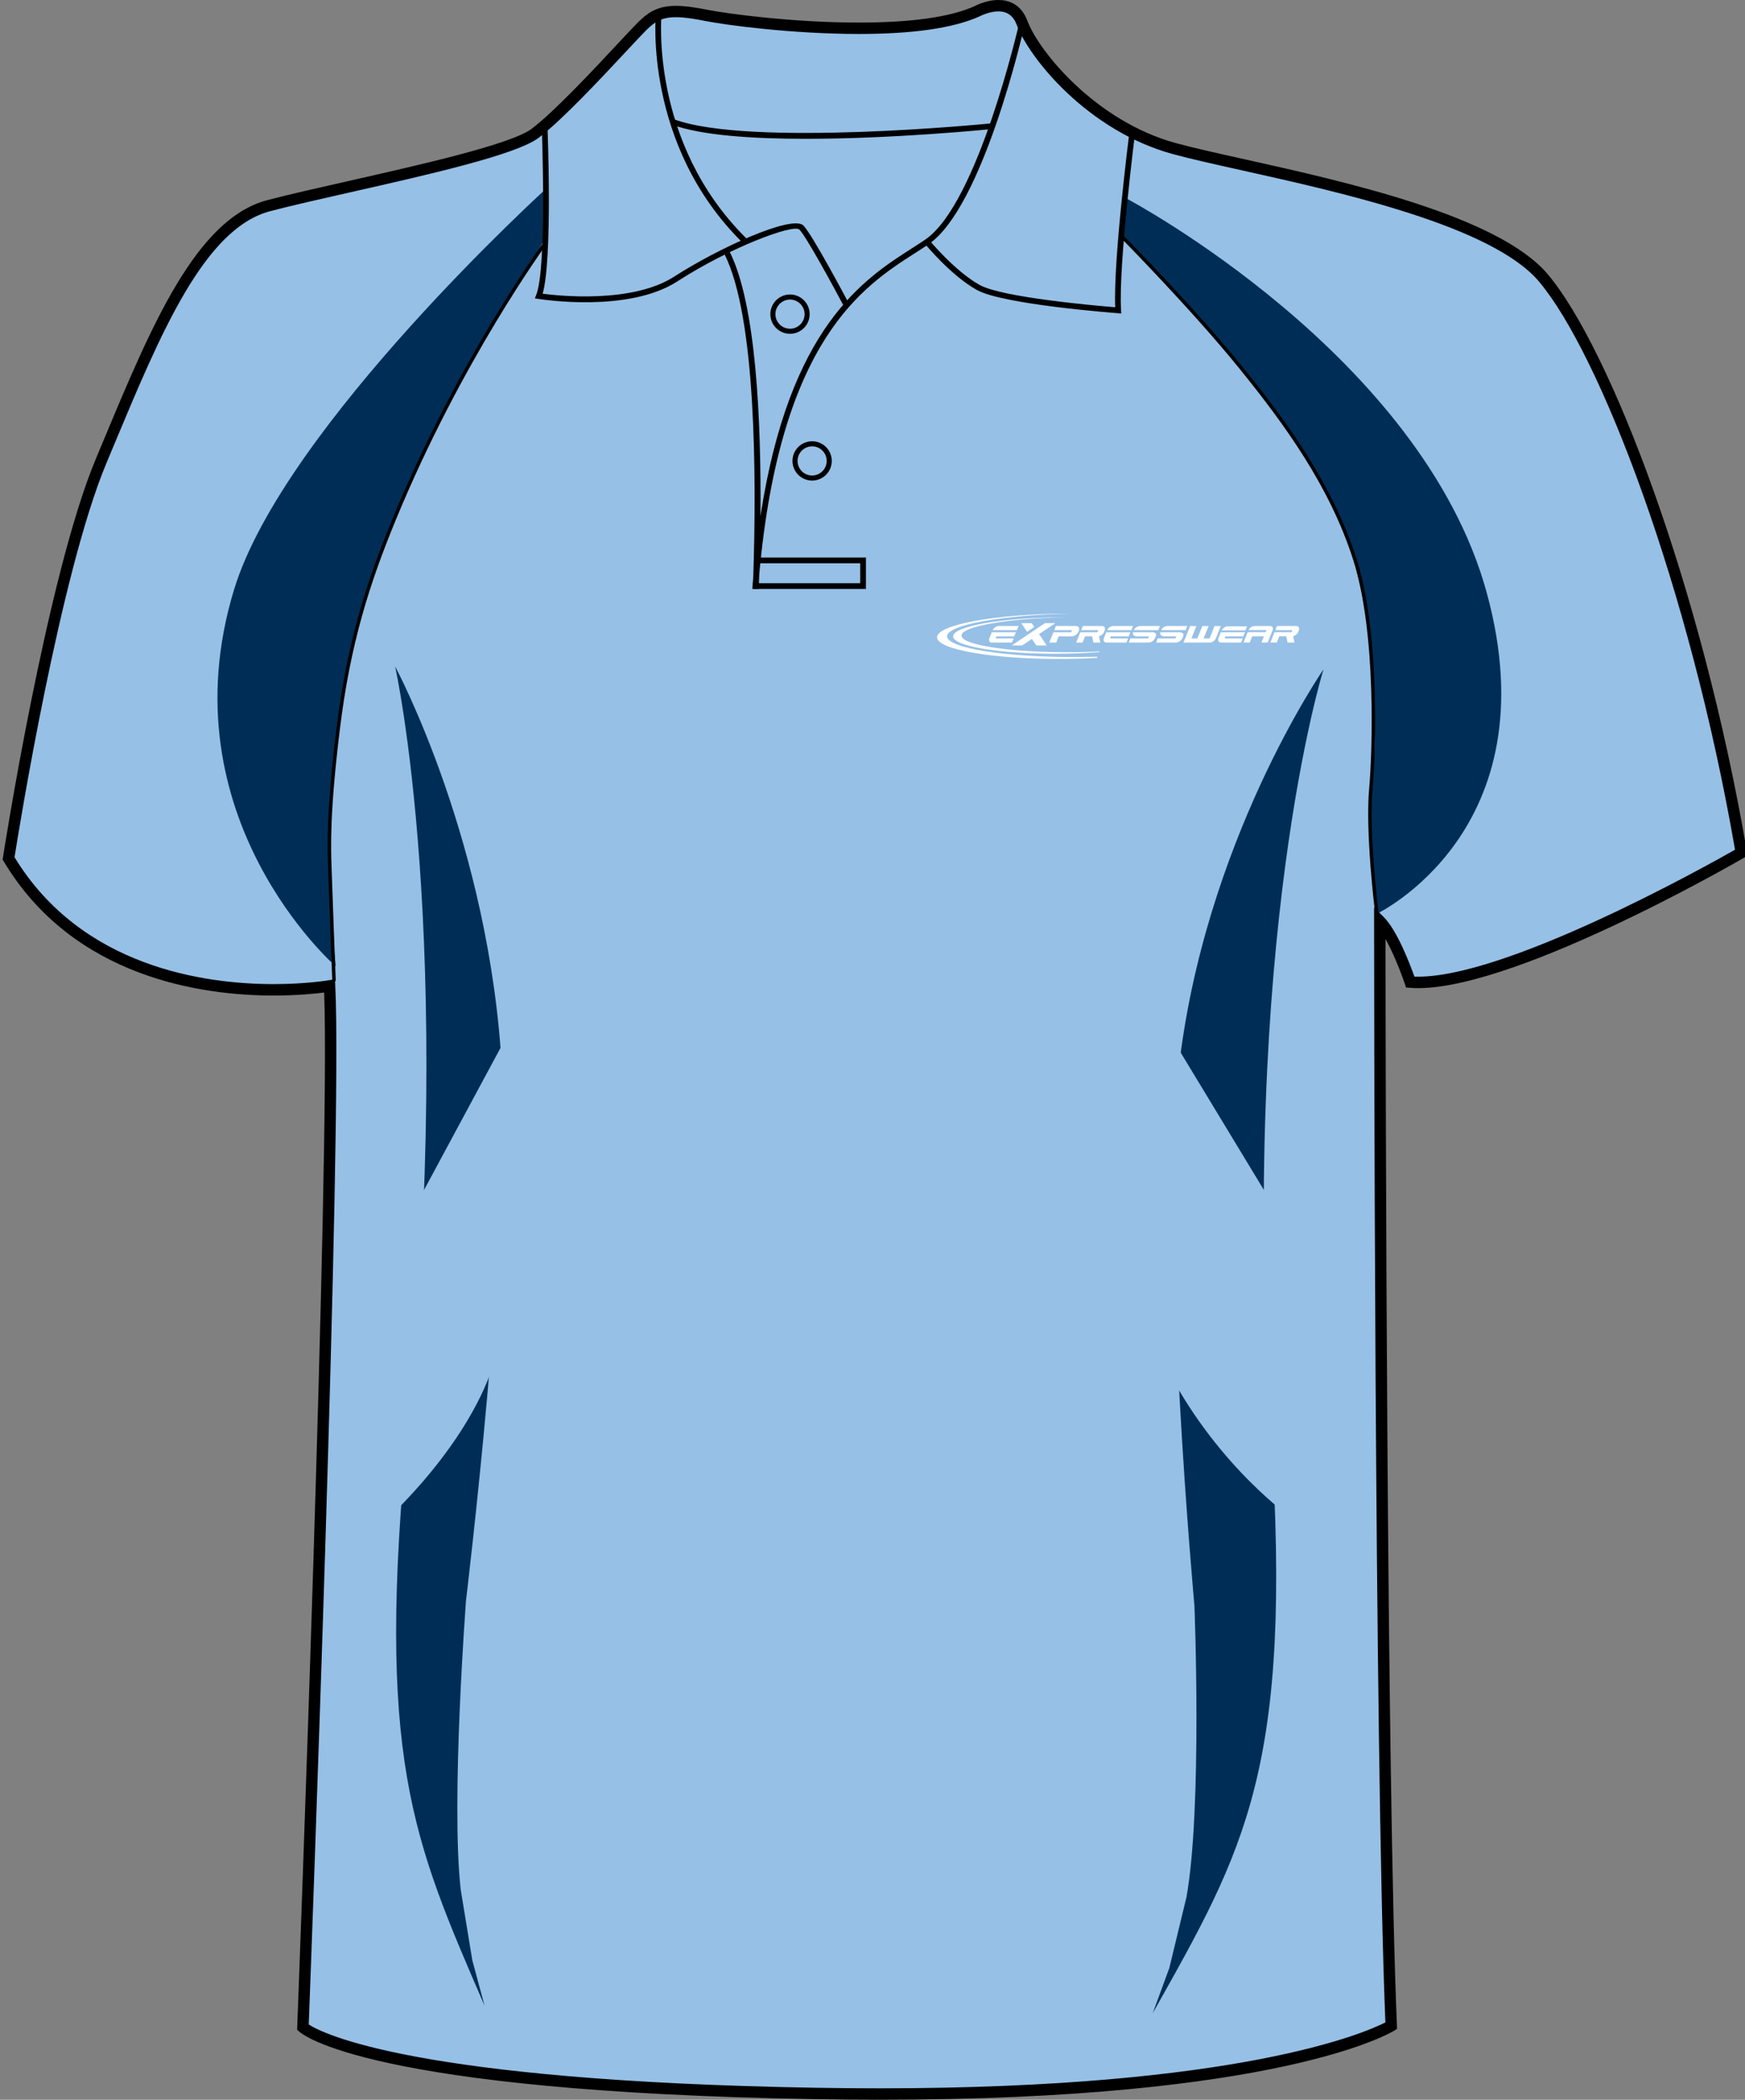
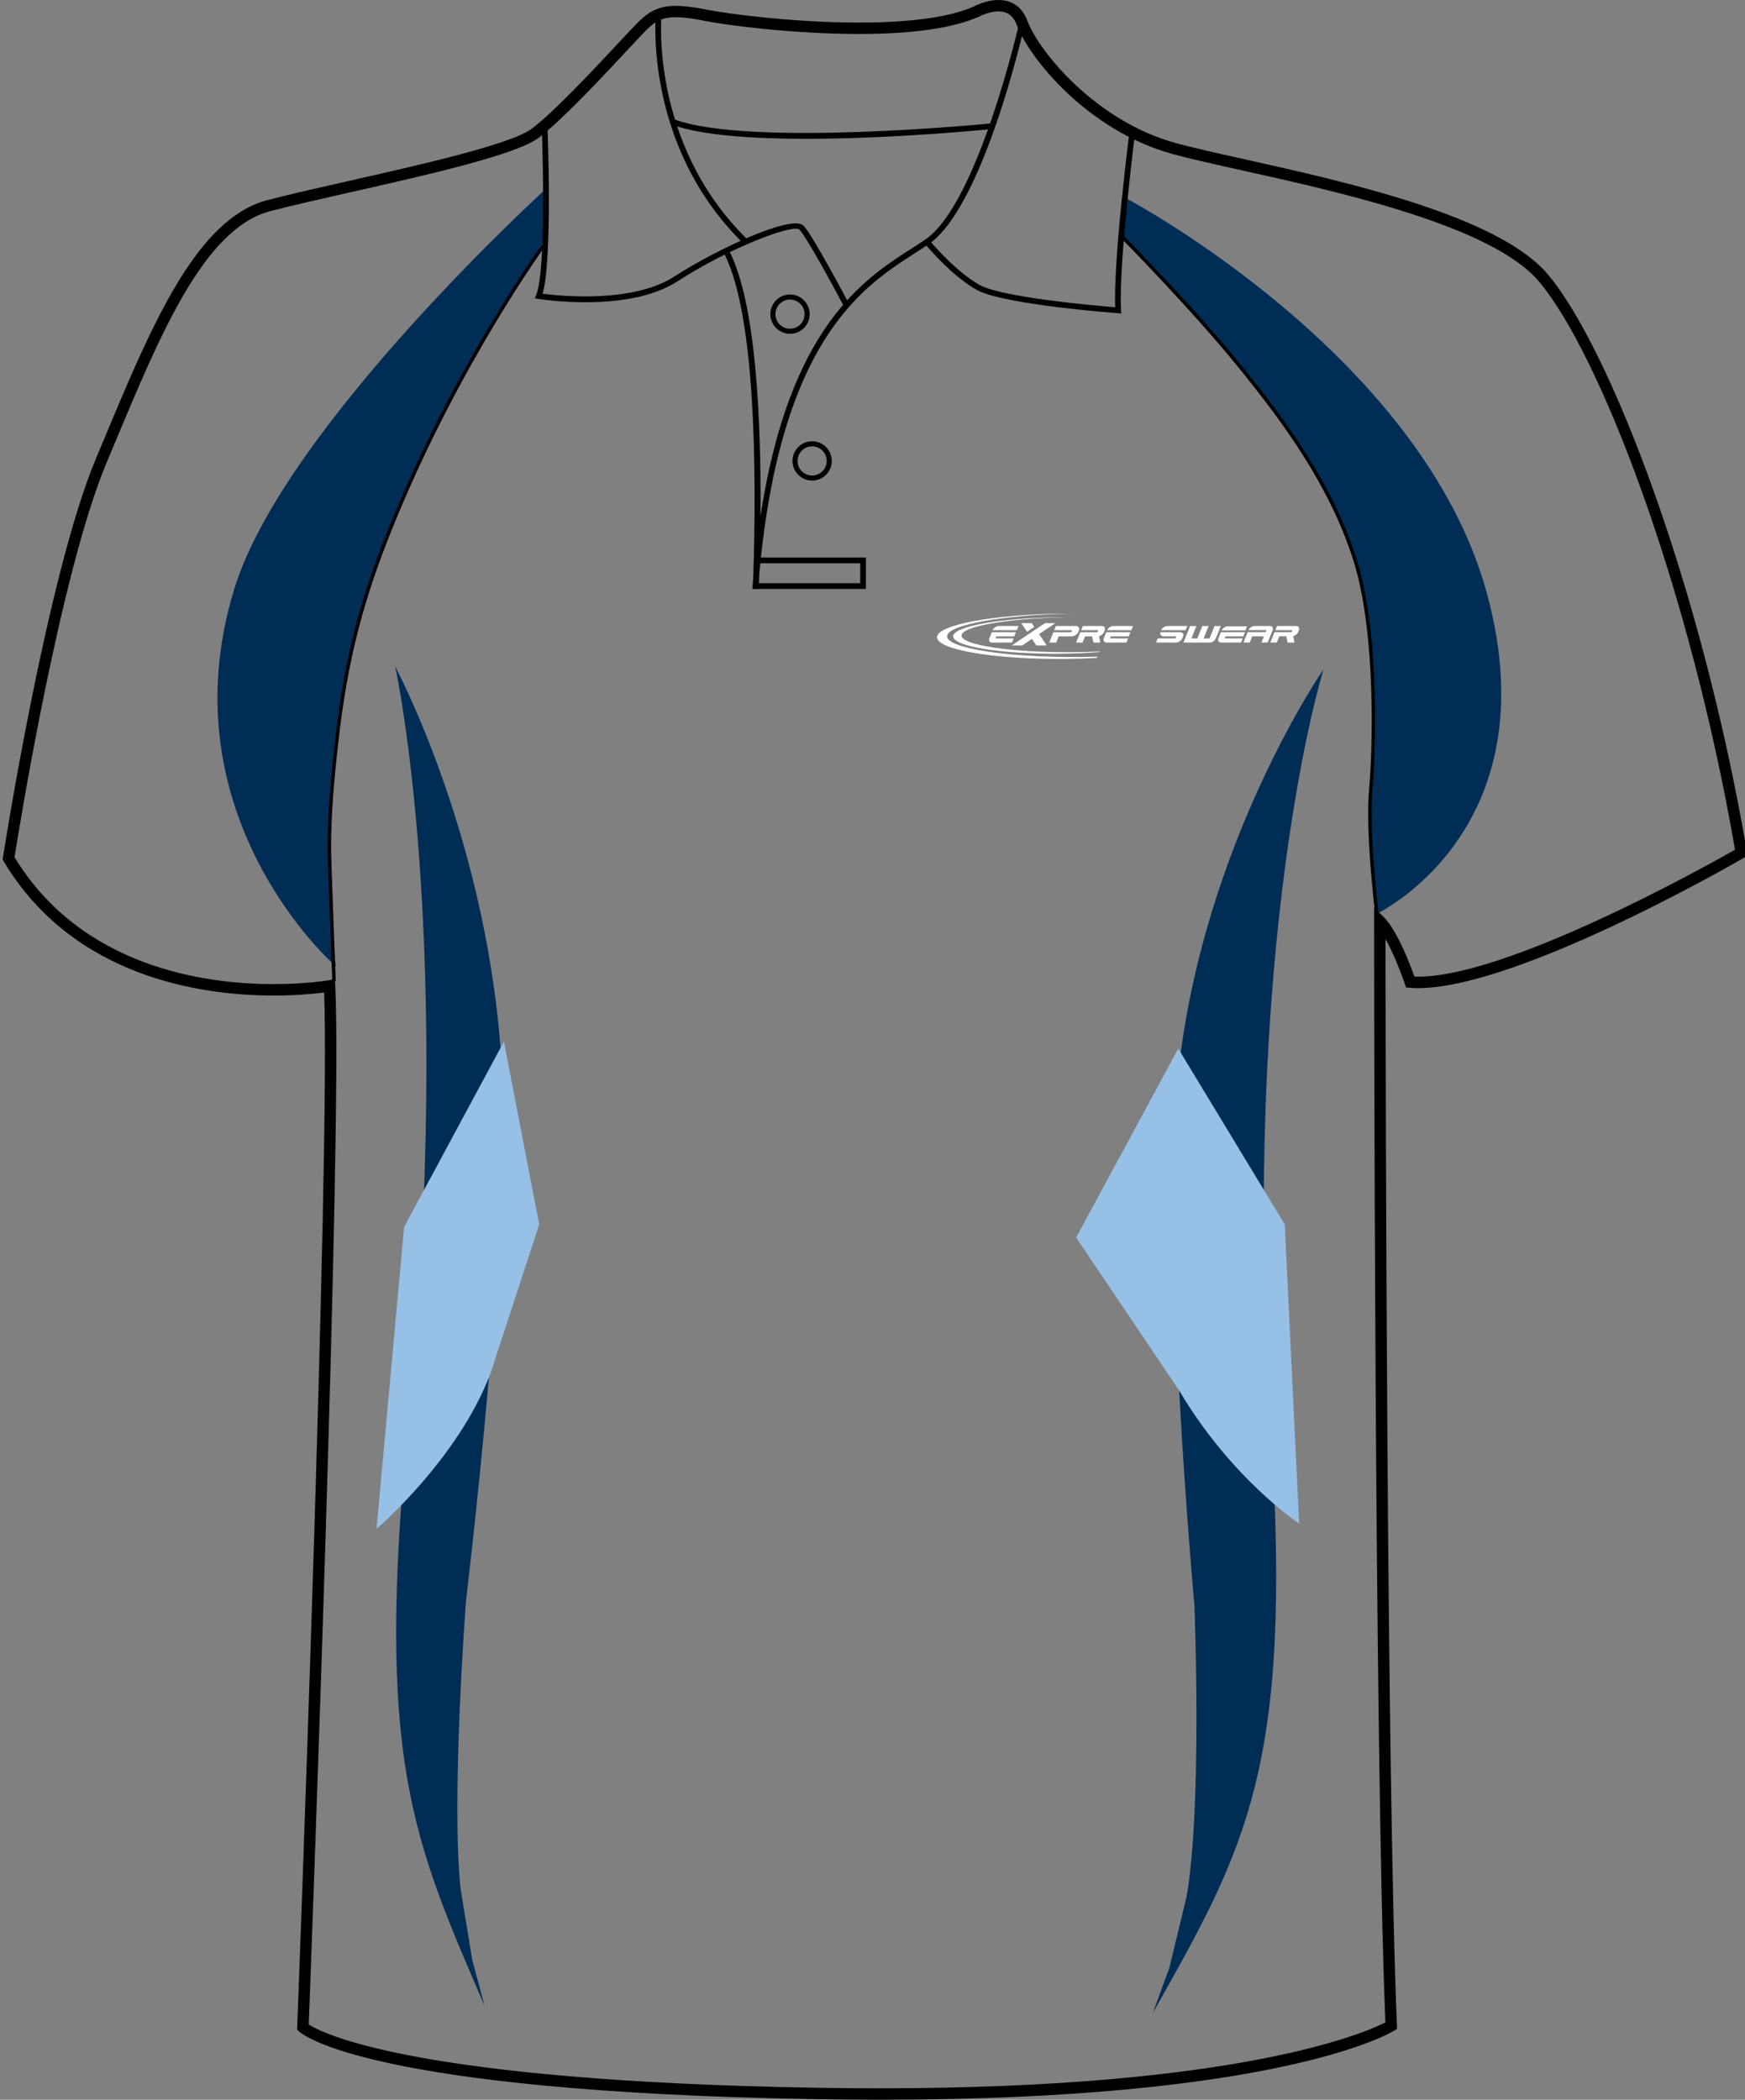
<svg xmlns="http://www.w3.org/2000/svg" version="1.1" id="Layer_1" x="0px" y="0px" width="664.976px" height="800.002px" viewBox="0 0 664.976 800.002" enable-background="new 0 0 664.976 800.002" xml:space="preserve">
  <rect x="0" y="0" width="664.976" height="800.002" fill="#808080" stroke="none" />
  <g id="front">
-     <path id="primary" fill="#96C0E6" d="M125.589,376.729c0,0-90.337,9.721-122.319-48.589c0,0,16.462-106.569,35.312-151.524   c18.854-44.954,36.251-89.912,63.808-97.16c27.553-7.25,89.909-18.85,101.506-27.549c11.602-8.702,34.801-34.804,40.603-40.603   c5.803-5.802,10.154-7.255,24.652-4.353c14.502,2.9,76.854,10.154,102.962-1.449c0,0,13.053-7.25,17.398,4.35   c4.354,11.601,26.105,39.153,58.002,47.853c31.904,8.702,117.453,21.751,140.66,49.303   c23.207,27.552,58.014,117.461,75.408,218.968c0,0-89.91,52.203-126.158,49.302c0,0-5.805-17.399-11.604-23.201   c0,0,0,316.421,4.35,420.827c0,0-46.398,28.711-218.959,25.813c-172.563-2.899-195.766-25.229-195.766-25.229   S128.489,433.288,125.589,376.729z" />
    <g id="secondary">
      <path fill="#002D56" d="M439.291,766.99c35.246-62.66,53.338-93.279,45.037-221.273    c-12.184-187.986,20.021-290.681,20.021-290.681s-45.713,66.093-55.27,153.175c-6.855,62.442,6.094,203.648,6.094,203.648    s3.051,77.021-3.045,110.965l-6.525,26.979L439.291,766.99z" />
      <path fill="#002D56" d="M184.657,764.178c-27.436-63.434-41.579-94.465-29.158-221.153c18.237-186.073-4.93-289.115-4.93-289.115    s36.211,67.215,40.723,153.955c3.234,62.199-13.695,201.833-13.695,201.833s-5.817,76.313-2.04,110.201l4.439,27.002    L184.657,764.178z" />
    </g>
    <g id="primary_1_">
      <path fill="#96C0E6" d="M495.084,580.501c0,0-25.77-17-45.728-50.701l-39.266-58.299l38.914-71.996l40.582,66.996L495.084,580.501    z" />
      <path fill="#96C0E6" d="M143.488,582.501c0,0,31.355-26.77,43.518-59.559l18.482-56.441l-13.461-69.667l-38.039,70.667    L143.488,582.501z" />
    </g>
    <path fill="none" stroke="#FFFFFF" stroke-width="1.666" stroke-miterlimit="10" d="M521.83,295.522" />
    <path fill="#C41230" d="M534.521,364.04" />
    <path d="M307.104,52.886c-20.313,0-39.932-1.293-51.022-5.4l0.754-2.039c28.8,10.663,119.861,1.663,120.781,1.569l0.221,2.165   C375.496,49.413,340.386,52.886,307.104,52.886z" />
    <g id="secondary_1_">
      <path fill="#002D56" d="M429.5,75.752c0,0,112.271,59.398,137.072,150.127c24.803,90.729-42.104,122.386-42.104,122.386    s-3.59-34.921-1.631-49.934c1.957-15.013,3.266-62.009-12.4-101.173S427.541,90.111,427.541,90.111L429.5,75.752z" />
      <path fill="#002D56" d="M127.941,368.174c0,0-65.252-56.715-38.728-143.6c18.929-62.01,119.664-153.391,119.664-153.391    l-0.436,18.493C178.2,142.656,112.711,223.704,127.941,368.174z" />
    </g>
    <path d="M335.24,800.002c-7.833,0-15.933-0.068-24.074-0.205c-171.449-2.883-196.264-24.9-197.236-25.838l-0.703-0.678l0.037-0.976   c0.127-3.354,12.673-331.774,10.261-394.164c-3.438,0.45-10.29,1.157-19.28,1.157c-26.988,0-76.236-6.643-102.84-51.132L1,327.494   l0.12-0.775c0.166-1.071,16.723-107.351,35.456-152.033l2.987-7.138c18.07-43.274,35.138-84.145,62.271-91.282   c8.051-2.12,19.123-4.622,30.847-7.272c27.646-6.25,62.059-14.026,69.91-19.916c8.549-6.413,23.958-22.925,33.162-32.788   c3.201-3.428,5.729-6.139,7.203-7.614c4.082-4.081,7.784-6.442,14.648-6.442c3.078,0,6.882,0.476,11.971,1.494   c7.626,1.525,32.732,4.873,57.657,4.873c19.972,0,34.771-2.077,43.994-6.175C371.238,2.411,375.628,0,380.462,0   c3.688,0,8.605,1.387,11.08,7.998c4.393,11.703,26.146,38.227,56.537,46.52c6.682,1.822,15.717,3.832,26.174,6.159   c38.547,8.577,96.795,21.54,115.58,43.84c23.561,27.976,58.387,117.917,75.885,220l0.258,1.489l-1.311,0.76   c-3.598,2.091-91.059,52.502-127.424,49.591l-1.438-0.113l-0.453-1.366c-0.045-0.13-3.387-10.065-7.367-17.106   c0.037,46.579,0.4,319.252,4.344,413.957l0.057,1.271l-1.082,0.668C529.572,774.736,486.972,800.002,335.24,800.002z    M117.654,771.328c5.063,3.281,40.023,21.535,193.589,24.115c8.117,0.137,16.189,0.203,23.997,0.203   c137.213,0,185.172-21.267,192.693-25.103c-4.246-104.625-4.299-416.409-4.299-419.561v-5.25l3.715,3.71   c5.162,5.162,10.105,18.302,11.648,22.651c33.656,1.22,111.146-42.069,122.178-48.349   c-17.455-100.732-51.598-189.038-74.672-216.434c-17.832-21.174-75.221-33.944-113.189-42.396   c-10.518-2.339-19.598-4.36-26.373-6.208c-32.293-8.809-54.666-36.383-59.471-49.188c-1.305-3.483-3.598-5.174-7.01-5.174   c-3.66,0-7.264,1.945-7.303,1.963c-9.947,4.434-25.344,6.637-45.928,6.637c-25.248,0-50.751-3.404-58.512-4.956   c-14.134-2.825-17.501-1.428-22.688,3.757c-1.42,1.421-3.927,4.107-7.099,7.506c-9.907,10.613-24.877,26.654-33.734,33.3   C196.599,59,163.148,66.561,133.635,73.23c-11.686,2.642-22.723,5.135-30.697,7.235c-25.054,6.592-41.72,46.5-59.364,88.752   l-2.989,7.146C22.898,218.551,7.081,316.836,5.538,326.601c25.596,42.046,72.774,48.342,98.702,48.342   c12.466,0,20.889-1.438,20.974-1.451l2.417-0.421l0.126,2.452C130.552,429.898,118.484,749.496,117.654,771.328z" />
    <path d="M321.492,116.513c-3.813-7.201-14.276-26.456-16.859-29.038c-2.265-2.256-26.555,6.816-46.494,19.72   c-18.625,12.052-51.575,6.911-52.97,6.687l-1.343-0.217l0.504-1.261c4.214-10.538,2.12-64.266,2.102-64.809l2.172-0.085   c0.086,2.15,1.996,51.126-1.815,64.403c6.28,0.82,34.245,3.757,50.167-6.543c16.396-10.607,44.918-23.73,49.212-19.43   c3.342,3.34,16.681,28.488,17.246,29.559L321.492,116.513z" />
    <path d="M282.886,92.373c-37.72-37.324-32.997-86.852-32.945-87.348l2.162,0.227c-0.05,0.486-4.646,49.007,32.31,85.575   L282.886,92.373z" />
    <path d="M427.283,119.425l-1.246-0.094c-1.785-0.133-43.855-3.344-53.738-8.833c-9.854-5.478-19.48-17.169-19.887-17.666   l1.684-1.375c0.098,0.117,9.773,11.866,19.268,17.138c8.559,4.757,44.479,7.888,51.613,8.47c-0.732-18.311,5.25-65.432,5.51-67.474   l2.156,0.274c-0.064,0.51-6.502,51.213-5.434,68.312L427.283,119.425z" />
-     <path fill="none" stroke="#010101" stroke-width="1.666" stroke-miterlimit="10" d="M277.123,96.493" />
    <polygon points="329.981,224.385 286.994,224.385 286.994,222.211 327.806,222.211 327.806,214.598 287.565,214.598    287.565,212.423 329.981,212.423  " />
    <path d="M309.481,183.102c-4.129,0-7.488-3.36-7.488-7.491c0-4.128,3.359-7.488,7.488-7.488c4.127,0,7.486,3.36,7.486,7.488   C316.966,179.742,313.608,183.102,309.481,183.102z M309.481,170.058c-3.063,0-5.555,2.491-5.555,5.553   c0,3.065,2.489,5.556,5.555,5.556c3.062,0,5.553-2.494,5.553-5.556S312.542,170.058,309.481,170.058z" />
    <path d="M301.053,127.182c-4.13,0-7.488-3.36-7.488-7.491c0-4.128,3.36-7.489,7.488-7.489c4.127,0,7.485,3.361,7.485,7.489   C308.536,123.822,305.18,127.182,301.053,127.182z M301.053,114.138c-3.063,0-5.559,2.491-5.559,5.554   c0,3.064,2.493,5.556,5.559,5.556c3.063,0,5.555-2.494,5.555-5.556C306.606,116.629,304.115,114.138,301.053,114.138z" />
    <path d="M126.636,373.857c-0.015-0.336-1.307-33.811-1.522-41.127l-0.068-2.036c-0.279-7.791-0.752-20.833,3.122-52.672   c4.06-33.352,11.477-56.197,21.366-80.238c24.979-60.728,57.518-105.328,57.841-105.771l1.055,0.772   c-0.327,0.441-32.773,44.924-57.688,105.497c-9.848,23.942-17.238,46.69-21.274,79.899c-3.861,31.737-3.393,44.714-3.112,52.465   l0.07,2.047c0.217,7.31,1.509,40.78,1.521,41.117L126.636,373.857z" />
    <path d="M523.935,347.151c-0.041-0.298-3.689-30.07-2.184-46.702c1.252-13.762,2.82-59.306-6.061-87.099   c-9.01-28.182-26.289-51.846-43.619-73.22c-18.18-22.421-44.732-49.29-44.992-49.559l0.926-0.918   c0.271,0.268,26.861,27.184,45.082,49.656c17.408,21.473,34.773,45.255,43.854,73.644c8.945,27.997,7.373,73.785,6.117,87.615   c-1.496,16.49,2.139,46.127,2.174,46.421L523.935,347.151z" />
    <g>
      <path d="M388.449,8.521c-0.158,0.687-15.736,68.99-35.814,82.727c-1.574,1.078-3.287,2.175-5.109,3.344    c-18.331,11.747-46.713,29.935-57.734,102.092c0.32-36.698-1.676-80.637-11.693-100.677l-1.944,0.974    c11.898,23.794,12.158,83.886,10.903,122.789c-0.13,1.493-0.24,3.052-0.357,4.584h2.437c0.07-1.828,0.139-3.692,0.2-5.624    c8.12-89.478,39.654-109.677,59.374-122.311c1.84-1.181,3.572-2.29,5.166-3.378c20.777-14.217,36.064-81.199,36.703-84.042    L388.449,8.521z" />
    </g>
    <g>
      <path fill="#FFFFFF" d="M402.175,237.422h-3.984l-12.641,8.488h3.988l3.688-2.477l1.68,2.477h3.984l-2.922-4.32L402.175,237.422    L402.175,237.422z M389.162,237.422h3.994l0.975,1.439l-2.734,1.851L389.162,237.422L389.162,237.422z" />
      <g>
        <path fill="#FFFFFF" d="M474.601,240.184l0.621-1.533h-7.424c-0.439,0-0.893,0.16-1.344,0.473     c-0.414,0.294-0.711,0.649-0.896,1.062C468.576,240.187,471.589,240.184,474.601,240.184L474.601,240.184z" />
        <g>
          <path fill="#FFFFFF" d="M461.035,244.826c0.441,0,0.896-0.162,1.357-0.482c0.449-0.324,0.771-0.714,0.949-1.173l1.881-4.642      h-2.391l-1.908,4.733h-2.27l1.912-4.733h-2.387l-1.912,4.733h-2.266l1.912-4.733h-2.387l-2.545,6.296L461.035,244.826      L461.035,244.826z" />
          <path fill="#FFFFFF" d="M490.158,242.432l0.504,2.384h2.639l-0.496-2.444c0.748-0.175,1.553-0.75,1.854-1.47l0.291-0.738      c0.188-0.453,0.184-0.844-0.029-1.173c-0.186-0.324-0.518-0.483-1.006-0.483h-7.287l-0.631,1.577h6.51l-0.326,0.784      c-1.266,0-4.908,0-6.5,0l-1.588,3.937h2.451l0.961-2.376h2.656L490.158,242.432L490.158,242.432z" />
          <path fill="#FFFFFF" d="M466.669,243.242l0.32-0.791h6.809l0.641-1.585c-3.076,0-6.137,0.01-9.195,0.01l-0.918,2.277      c-0.184,0.462-0.178,0.851,0.01,1.172c0.188,0.324,0.506,0.483,0.979,0.483h7.615l0.629-1.567L466.669,243.242L466.669,243.242z      " />
          <path fill="#FFFFFF" d="M477.193,242.446l-0.943,2.36h-2.385l1.588-3.934h3.787h3.039l0.336-0.799h-6.84      c0.186-0.421,0.49-0.784,0.92-1.083c0.459-0.321,0.918-0.483,1.369-0.483h5.918c0.453,0,0.773,0.162,0.961,0.483      c0.188,0.316,0.191,0.685,0.025,1.104l-1.896,4.713h-2.365l0.943-2.36L477.193,242.446L477.193,242.446z" />
        </g>
      </g>
      <g>
        <path fill="#FFFFFF" d="M379.38,243.246l0.316-0.791h6.813l0.641-1.582c-3.074,0-6.133,0.008-9.199,0.008l-0.916,2.277     c-0.186,0.461-0.176,0.853,0.014,1.174c0.186,0.321,0.504,0.483,0.975,0.483h7.619l0.631-1.569H379.38L379.38,243.246z      M387.521,240.082l0.633-1.569h-7.588c-0.453,0-0.912,0.162-1.369,0.486c-0.43,0.301-0.732,0.663-0.92,1.086     C381.357,240.085,384.441,240.082,387.521,240.082L387.521,240.082z" />
        <path fill="#FFFFFF" d="M404.783,242.451h1.523h2.061c0.514,0,1.016-0.165,1.5-0.486c0.504-0.329,0.805-0.609,0.988-1.053     l0.305-0.75c0.176-0.448,0.148-0.834-0.088-1.163c-0.227-0.324-0.602-0.486-1.113-0.486h-7.58l-0.631,1.567h6.785l-0.344,0.804     c-1.211,0-4.975,0-6.77,0l-1.584,3.929h2.664l0.943-2.365h1.336L404.783,242.451L404.783,242.451z" />
        <path fill="#FFFFFF" d="M416.162,242.439l0.508,2.384h2.639l-0.494-2.444c0.752-0.175,1.549-0.749,1.846-1.47l0.299-0.738     c0.188-0.455,0.176-0.847-0.033-1.173c-0.182-0.324-0.518-0.486-1.006-0.486h-7.279l-0.645,1.577h6.518l-0.33,0.784     c-1.262,0-4.904,0-6.496,0l-1.596,3.937h2.455l0.959-2.374h2.658L416.162,242.439L416.162,242.439z" />
        <path fill="#FFFFFF" d="M423.007,243.246l0.314-0.791h6.813l0.641-1.582c-3.074,0-6.133,0.008-9.199,0.008l-0.916,2.277     c-0.182,0.461-0.182,0.853,0.014,1.174c0.184,0.321,0.508,0.483,0.977,0.483h7.617l0.631-1.569H423.007L423.007,243.246z      M431.148,240.082l0.631-1.569h-7.588c-0.459,0-0.912,0.162-1.371,0.486c-0.424,0.301-0.73,0.663-0.918,1.086     C424.982,240.085,428.068,240.082,431.148,240.082L431.148,240.082z" />
-         <path fill="#FFFFFF" d="M437.863,242.451h-4.934c-0.256,0-0.465-0.11-0.645-0.207c-0.176-0.102-0.32-0.219-0.422-0.366     c-0.098-0.145-0.15-0.314-0.162-0.504c-0.012-0.154,0.021-0.318,0.07-0.499c2.48,0,4.965,0,7.443,0     c0.262,0,0.488,0.078,0.686,0.154c0.195,0.075,0.352,0.175,0.465,0.3c0.111,0.125,0.176,0.277,0.195,0.454     c0.021,0.179-0.018,0.379-0.109,0.602l-0.281,0.668c-0.186,0.449-0.545,0.95-1.027,1.279c-0.479,0.321-0.971,0.483-1.471,0.483     h-7.541l0.613-1.574h6.742L437.863,242.451L437.863,242.451z M432.052,240.087c0.17-0.419,0.496-0.783,0.943-1.088     c0.488-0.332,0.977-0.494,1.473-0.494h7.563l-0.633,1.584C438.273,240.09,435.169,240.087,432.052,240.087L432.052,240.087z" />
        <path fill="#FFFFFF" d="M448.294,242.451h-4.932c-0.25,0-0.463-0.11-0.646-0.207c-0.176-0.102-0.316-0.219-0.418-0.366     c-0.094-0.145-0.154-0.314-0.166-0.504c-0.01-0.154,0.023-0.318,0.072-0.499c2.484,0,4.963,0,7.449,0     c0.256,0,0.479,0.078,0.678,0.154c0.197,0.075,0.355,0.175,0.465,0.3c0.111,0.125,0.178,0.277,0.197,0.454     c0.021,0.179-0.016,0.379-0.105,0.602l-0.285,0.668c-0.188,0.449-0.539,0.95-1.031,1.279c-0.48,0.321-0.971,0.483-1.467,0.483     h-7.545l0.615-1.574h6.74L448.294,242.451L448.294,242.451z M442.488,240.087c0.168-0.419,0.494-0.783,0.941-1.088     c0.486-0.332,0.977-0.494,1.473-0.494h7.561l-0.633,1.584C448.707,240.09,445.603,240.087,442.488,240.087L442.488,240.087z" />
      </g>
      <path fill="#FFFFFF" d="M403.833,235.197c0.816-0.005,1.633-0.008,2.439-0.005c-22.188,0.384-39.863,3.428-39.863,6.961    c0,3.669,19.082,6.512,42.477,6.332c3.492-0.029,6.889-0.124,10.141-0.271l-0.104,0.24c-4.666,0.358-9.762,0.575-15.09,0.616    c-22.371,0.176-40.625-2.798-40.625-6.618C363.207,238.628,381.46,235.372,403.833,235.197L403.833,235.197z" />
      <path fill="#FFFFFF" d="M405.685,233.799c0.979-0.009,1.951-0.012,2.922-0.005c-26.549,0.469-47.701,4.246-47.701,8.639    c0,4.564,22.83,8.107,50.822,7.89c2.188-0.018,4.346-0.055,6.461-0.118l-0.193,0.465c-3.938,0.214-8.063,0.344-12.311,0.379    c-26.771,0.209-48.609-3.497-48.609-8.246S378.914,234.006,405.685,233.799L405.685,233.799z" />
    </g>
  </g>
</svg>